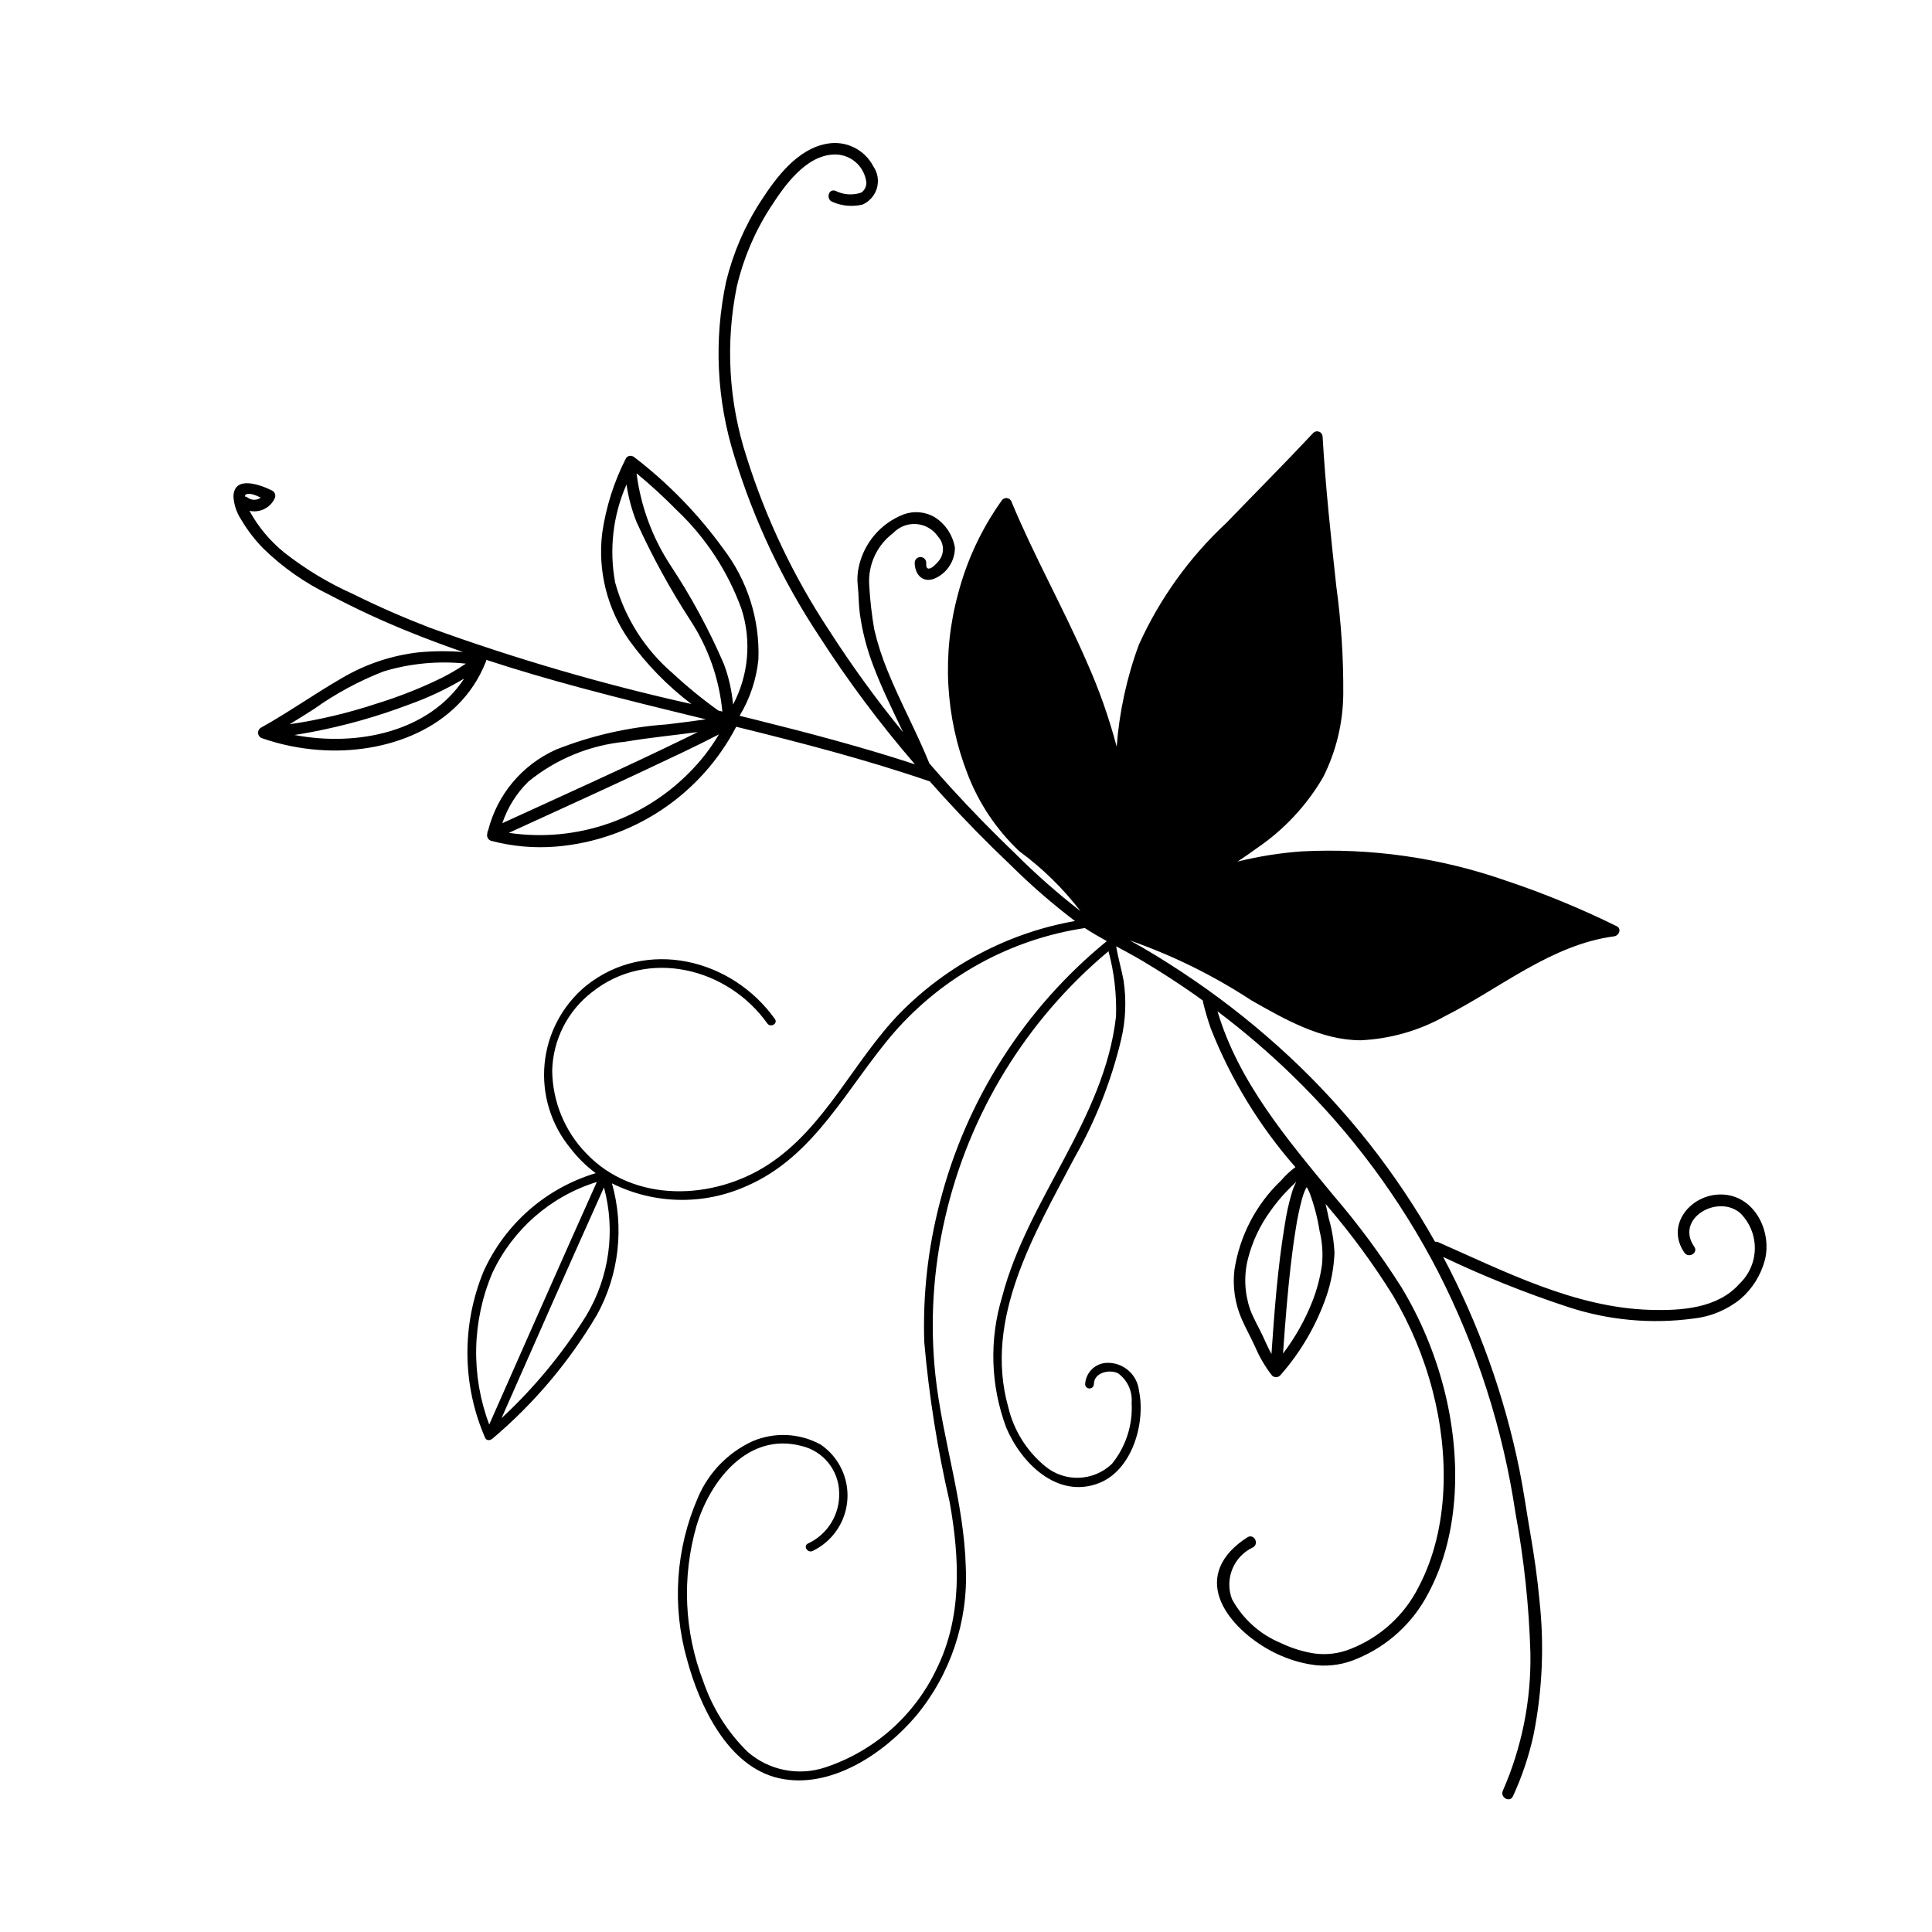
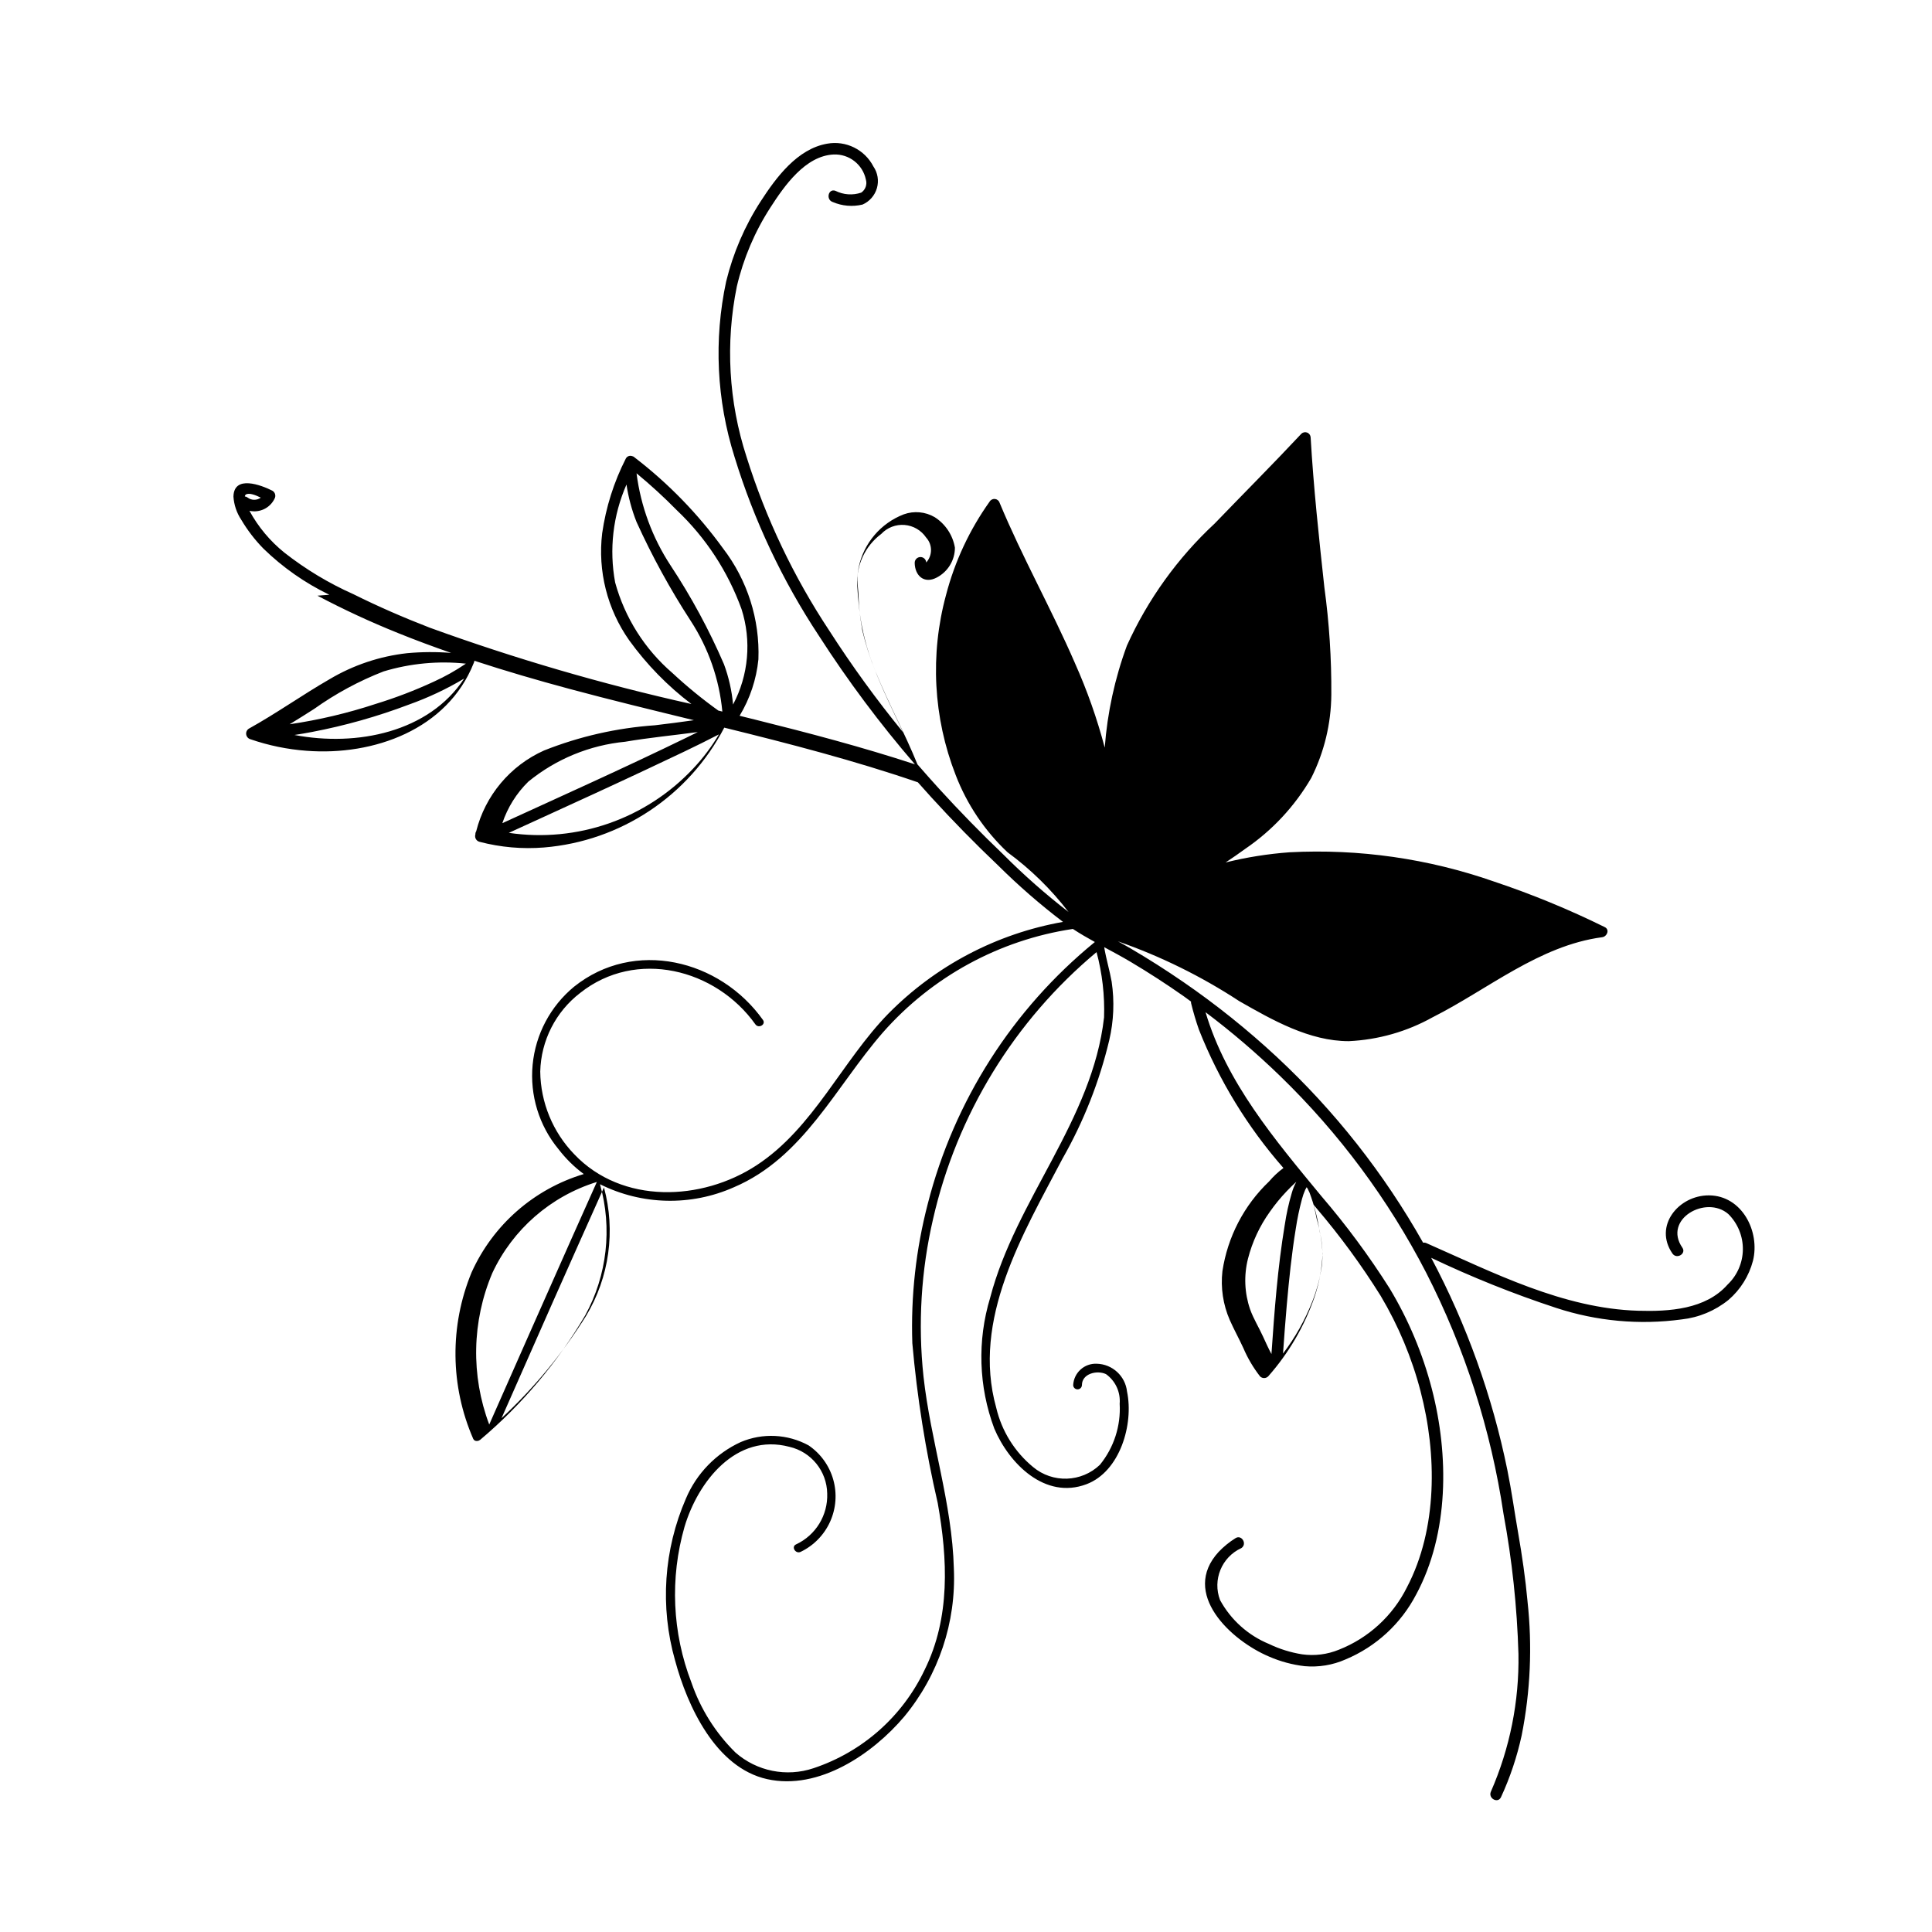
<svg xmlns="http://www.w3.org/2000/svg" fill="#000000" width="800px" height="800px" version="1.1" viewBox="144 144 512 512">
-   <path d="m231.28 301.62c-6.449-3.113-12.355-7.25-17.484-12.246-2.25-2.301-4.219-4.859-5.856-7.629-1.211-1.824-1.926-3.934-2.074-6.121 0.102-5.867 7.391-3.062 10.316-1.582l0.004 0.004c0.723 0.418 0.984 1.336 0.594 2.074-1.195 2.508-3.965 3.852-6.676 3.246 2.328 4.273 5.481 8.043 9.27 11.094 5.617 4.406 11.758 8.105 18.285 11.008 6.59 3.281 13.352 6.219 20.219 8.871 22.656 8.23 45.82 14.988 69.352 20.23-6.309-4.781-11.867-10.477-16.496-16.895-5.805-8.242-8.352-18.344-7.152-28.355 0.984-6.891 3.098-13.574 6.258-19.777 0.316-0.633 1.07-0.914 1.727-0.648 0.258 0.055 0.492 0.191 0.676 0.383 8.906 6.852 16.777 14.949 23.367 24.051 6.457 8.41 9.773 18.812 9.375 29.41-0.531 5.293-2.234 10.402-4.984 14.953 1.324 0.328 2.648 0.652 3.977 0.98 14.273 3.551 28.512 7.297 42.488 11.879-9.273-10.75-17.785-22.141-25.465-34.086-9.676-14.645-17.199-30.602-22.344-47.383-4.754-15.043-5.519-31.059-2.219-46.484 1.844-7.555 4.941-14.75 9.172-21.277 4.082-6.297 9.676-13.867 17.594-15.242 4.969-0.898 9.945 1.555 12.258 6.043 1.148 1.676 1.488 3.773 0.934 5.723-0.559 1.953-1.957 3.555-3.816 4.367-2.648 0.633-5.43 0.391-7.93-0.688-1.84-0.645-1.133-3.617 0.719-2.969 2.133 1.078 4.606 1.254 6.871 0.488 1.113-0.762 1.613-2.156 1.227-3.453-0.84-4.012-4.457-6.824-8.547-6.648-7.516 0.34-13.09 8.359-16.75 14.039-4.144 6.41-7.152 13.484-8.898 20.914-3.062 15.027-2.18 30.59 2.566 45.172 5.109 16.301 12.488 31.797 21.918 46.043 6.004 9.344 12.535 18.34 19.566 26.941-2.746-5.816-5.621-11.578-7.887-17.605-1.75-4.539-2.961-9.266-3.609-14.09-0.305-2.414-0.242-4.852-0.523-7.258-0.168-1.586-0.082-3.188 0.25-4.746 1.344-6.406 5.844-11.695 11.949-14.047 2.719-0.98 5.731-0.703 8.219 0.758 2.836 1.82 4.773 4.746 5.34 8.066 0 3.344-1.867 6.402-4.84 7.938-3.309 1.738-5.785-0.488-5.82-3.938h0.004c0.008-0.824 0.668-1.488 1.492-1.508s1.512 0.617 1.559 1.438c0.008 0.621-0.098 1.477 0.543 1.609 0.848 0.176 2.164-1.297 2.625-1.844v0.004c1.699-1.879 1.691-4.742-0.023-6.609-1.297-1.922-3.398-3.148-5.711-3.336s-4.586 0.684-6.176 2.371c-4.262 3.18-6.656 8.277-6.379 13.586 0.219 4.008 0.668 7.996 1.348 11.953 0.879 3.742 2.059 7.41 3.527 10.965 3.371 8.34 7.719 16.238 11.094 24.578 1.871 2.152 3.762 4.285 5.676 6.394 5.488 6.019 11.18 11.848 17.074 17.484 5.426 5.438 11.195 10.523 17.273 15.223-4.613-6.012-10.055-11.34-16.164-15.82-6.051-5.699-10.742-12.688-13.727-20.445-5.949-15.238-6.844-31.984-2.551-47.766 2.312-8.875 6.227-17.25 11.551-24.719 0.297-0.484 0.848-0.758 1.41-0.691 0.566 0.066 1.043 0.453 1.219 0.992 6.012 14.473 13.746 28.152 19.98 42.523h-0.004c3.234 7.234 5.871 14.715 7.891 22.375 0.695-9.242 2.672-18.34 5.879-27.035 5.523-12.219 13.43-23.215 23.254-32.344 7.652-7.941 15.441-15.746 22.977-23.797h0.004c0.406-0.395 1.012-0.516 1.539-0.305 0.527 0.207 0.887 0.707 0.914 1.273 0.773 13.297 2.199 26.527 3.641 39.762 1.289 9.422 1.902 18.922 1.84 28.426-0.059 7.664-1.875 15.211-5.316 22.059-4.367 7.504-10.355 13.934-17.531 18.816-1.691 1.238-3.418 2.426-5.168 3.582 5.57-1.379 11.25-2.281 16.973-2.695 18.387-0.961 36.789 1.676 54.168 7.758 10.035 3.356 19.836 7.387 29.328 12.066 1.402 0.684 0.613 2.512-0.664 2.684-16.68 2.203-30.316 13.848-44.922 21.207l0.004-0.004c-6.82 3.812-14.43 5.981-22.234 6.344-10.441 0.016-20.258-5.602-29.074-10.629v-0.004c-10.023-6.562-20.809-11.875-32.117-15.82 1.121 0.609 2.238 1.23 3.336 1.871 4.754 2.781 9.402 5.738 13.945 8.867h0.004c8.734 6.004 17.02 12.645 24.781 19.859 15.395 14.328 28.484 30.945 38.809 49.262 0.285-0.047 0.582-0.012 0.848 0.105 17.832 7.848 36.242 17.332 56.125 17.93 8.219 0.246 17.922-0.352 23.715-6.93 2.551-2.422 4.016-5.777 4.055-9.301 0.039-3.519-1.348-6.906-3.844-9.387-5.914-5.148-17.398 1.359-12.195 8.898 1.117 1.617-1.512 3.172-2.625 1.559-5.051-7.312 1.629-15.445 9.664-15.414 8.766 0.035 13.613 9.586 11.672 17.352v-0.004c-1.062 4.031-3.324 7.644-6.484 10.359-3.559 2.875-7.867 4.672-12.418 5.168-11.172 1.516-22.543 0.469-33.254-3.051-11.305-3.715-22.363-8.152-33.109-13.273 9.395 17.684 16.191 36.633 20.184 56.258 1.129 5.543 1.891 11.137 2.863 16.703 1.047 5.988 1.918 12.008 2.477 18.062h-0.004c1.301 11.863 0.777 23.852-1.551 35.555-1.223 5.633-3.059 11.117-5.477 16.352-0.824 1.785-3.488 0.297-2.668-1.48v-0.004c5.023-11.48 7.512-23.914 7.297-36.445-0.363-12.453-1.684-24.855-3.953-37.105-3.32-22.297-10.246-43.902-20.512-63.973-9.988-19.344-23.051-36.938-38.68-52.09-6.238-6.047-12.844-11.699-19.781-16.926 5.574 18.723 18.402 33.82 30.652 48.691 6.617 7.703 12.668 15.879 18.105 24.457 5.019 8.324 8.801 17.336 11.234 26.75 4.516 17.449 4.555 38.191-4.16 54.398h-0.004c-4.027 7.754-10.648 13.852-18.711 17.219-3.41 1.508-7.144 2.125-10.859 1.793-3.246-0.375-6.418-1.234-9.414-2.539-10.117-4.269-23.52-16.734-13.359-27.758 1.324-1.383 2.812-2.598 4.438-3.613 1.645-1.074 3.203 1.551 1.559 2.625h-0.004c-5.211 2.391-7.672 8.414-5.629 13.77 2.863 5.25 7.441 9.359 12.973 11.633 2.773 1.336 5.727 2.258 8.766 2.742 3.301 0.465 6.668 0.043 9.754-1.223 7.856-3.094 14.285-8.992 18.043-16.555 8.125-15.5 7.953-35.301 3.609-51.883l0.004-0.004c-2.316-8.898-5.879-17.426-10.582-25.328-5.09-8.156-10.777-15.922-17.02-23.234-0.25-0.305-0.5-0.609-0.754-0.914 0.406 1.625 0.664 3.051 0.809 3.703v0.004c0.883 3.016 1.406 6.129 1.555 9.27-0.16 3.938-0.887 7.836-2.16 11.566-2.676 7.707-6.832 14.816-12.234 20.93-0.59 0.598-1.555 0.609-2.16 0.02-1.797-2.305-3.289-4.836-4.434-7.523-1.148-2.508-2.5-4.926-3.606-7.445-1.766-4.062-2.434-8.52-1.938-12.918 1.367-9.078 5.715-17.445 12.359-23.777 1.129-1.336 2.406-2.531 3.816-3.566-9.516-10.848-17.09-23.246-22.398-36.66-0.809-2.305-1.496-4.644-2.078-7.016-0.027-0.141-0.031-0.285-0.016-0.43-0.645-0.461-1.27-0.949-1.918-1.402-4.582-3.219-9.277-6.262-14.094-9.125-2.289-1.363-4.648-2.621-7-3.891 0.512 3.106 1.461 6.207 1.988 9.195h-0.004c0.762 5.141 0.543 10.375-0.641 15.438-2.617 11.008-6.793 21.59-12.398 31.422-10.477 19.961-24.125 42.57-17.547 66.039v-0.004c1.449 6.152 4.879 11.66 9.758 15.676 5.191 4.336 12.812 4.082 17.707-0.59 3.711-4.551 5.578-10.324 5.238-16.184 0.258-3.074-1.117-6.055-3.625-7.848-2.356-1.113-6.391-0.152-6.375 2.922h-0.004c-0.02 0.625-0.531 1.117-1.156 1.117s-1.141-0.492-1.16-1.117c0.164-3.293 2.965-5.832 6.258-5.676 4.137 0.109 7.559 3.254 8.012 7.371 1.809 8.625-1.84 21.203-10.754 24.562-10.988 4.144-20.496-5.473-24.418-14.738-4.164-11.129-4.547-23.32-1.098-34.691 6.809-26.035 27.09-47.02 30.176-74.254h0.004c0.199-5.844-0.469-11.684-1.988-17.332-21.781 18.195-36.996 43.027-43.316 70.691-3.18 13.68-4.039 27.797-2.547 41.758 1.875 17.09 7.602 33.633 8.047 50.902 0.641 14.27-4.051 28.262-13.16 39.262-8.414 9.941-22.648 19.586-36.309 16.559-13.637-3.023-21.148-19.32-24.414-31.48h-0.004c-4.023-14.203-3-29.355 2.891-42.891 2.801-6.621 7.977-11.957 14.512-14.957 5.809-2.469 12.434-2.148 17.977 0.871 3.184 2.16 5.504 5.375 6.547 9.078 1.047 3.703 0.746 7.656-0.84 11.164-1.586 3.504-4.359 6.336-7.832 7.996-1.355 0.594-2.535-1.406-1.172-2l0.004-0.004c5.203-2.426 8.445-7.731 8.238-13.465-0.094-5.934-4.219-11.039-9.996-12.379-14.137-3.742-24.242 9.188-27.82 21.203-3.898 13.586-3.258 28.074 1.832 41.262 2.402 6.996 6.391 13.34 11.656 18.535 5.66 4.984 13.551 6.57 20.703 4.164 12.949-4.309 23.578-13.715 29.43-26.043 6.867-13.867 6.121-29.375 3.484-44.219-3.227-13.945-5.477-28.098-6.731-42.355-0.426-12.469 0.957-24.934 4.106-37.008 6.961-27.211 22.441-51.48 44.188-69.262 0.031-0.023 0.062-0.027 0.094-0.051-1.988-1.098-3.957-2.234-5.848-3.477v0.004c-19.504 2.93-37.344 12.66-50.367 27.469-12.5 14.348-21.012 33.133-39.465 40.988-11.352 5.043-24.367 4.75-35.48-0.801 3.293 11.652 1.887 24.129-3.922 34.75-7.348 12.492-16.762 23.645-27.84 32.988-0.066 0.047-0.137 0.086-0.211 0.117-0.156 0.129-0.352 0.188-0.551 0.176-0.43 0.082-0.863-0.133-1.059-0.527-6.129-14.039-6.293-29.965-0.453-44.129 5.664-12.586 16.512-22.102 29.734-26.074-2.523-1.871-4.773-4.086-6.684-6.578-5.168-6.254-7.637-14.309-6.867-22.383 0.77-8.078 4.715-15.516 10.973-20.684 15.965-12.781 38.656-7.227 50.062 8.797 0.867 1.219-1.145 2.375-2.004 1.172-10.508-14.758-31.641-20.059-46.422-8.328-6.5 4.988-10.395 12.648-10.594 20.84 0.094 8.199 3.328 16.055 9.035 21.938 12.637 13.27 33.719 12.449 48.297 2.902 15.125-9.906 22.57-27.535 34.934-40.199h0.004c12.531-12.699 28.695-21.191 46.266-24.301-6.055-4.606-11.801-9.605-17.199-14.965-6.106-5.797-11.996-11.805-17.676-18.031-1.207-1.32-2.394-2.656-3.582-3.996-16.836-5.777-34.047-10.238-51.316-14.488h0.004c-9.406 18.09-27.441 30.086-47.766 31.758-5.742 0.465-11.523-0.043-17.098-1.504-0.809-0.211-1.309-1.027-1.125-1.844l0.039-0.156h0.004c-0.023-0.27 0.047-0.539 0.199-0.762 2.398-9.52 9.02-17.418 17.977-21.434 9.395-3.731 19.309-5.984 29.391-6.684 3.449-0.422 6.898-0.836 10.336-1.344-11.023-2.688-22.047-5.359-32.992-8.305-8.453-2.273-16.867-4.723-25.188-7.449-0.012 0.219-0.074 0.434-0.18 0.629-6.988 17.613-26.52 24.59-44.273 23.227-5.078-0.371-10.086-1.402-14.898-3.062-0.59-0.164-1.027-0.66-1.117-1.266-0.094-0.602 0.184-1.207 0.699-1.535 7.324-4.062 14.145-8.93 21.395-13.105 6.281-3.738 13.293-6.09 20.559-6.898 3.875-0.355 7.777-0.379 11.66-0.07-4.754-1.652-9.473-3.402-14.137-5.289l-0.004-0.004c-7.266-2.918-14.371-6.215-21.293-9.875zm-18.168-25.734c-1.352-0.676-3.051-1.359-3.953-0.832-0.164 0.117-0.262 0.309-0.262 0.516 0.242 0.023 0.473 0.109 0.668 0.254 1.035 0.812 2.484 0.836 3.547 0.062zm277.37 182.41 0.02 0.012c0.094 0 0.129-0.004-0.02-0.012zm1.305 30.586 0.004 0.004c1.223-3.113 2.074-6.359 2.543-9.668 0.305-3.004 0.094-6.035-0.625-8.965-0.547-3.484-1.441-6.906-2.676-10.211-0.145-0.344-0.309-0.68-0.484-1.008-0.078-0.145-0.168-0.285-0.266-0.418-0.137 0.238-0.281 0.473-0.402 0.723h0.004c-0.352 0.793-0.637 1.617-0.855 2.457-0.691 2.57-1.238 5.18-1.633 7.812-1.098 6.695-1.785 13.457-2.387 20.215-0.379 4.293-0.695 8.59-0.996 12.887 3.211-4.231 5.828-8.883 7.777-13.824zm-6.812-29.18c-1.613 1.695-3.102 3.508-4.441 5.426-2.699 3.758-4.668 7.984-5.812 12.465-1.113 4.418-0.918 9.066 0.562 13.375 0.898 2.519 2.352 4.848 3.457 7.281 0.699 1.539 1.402 3.094 2.207 4.59 0.789-11.438 1.645-22.914 3.523-34.227h0.004c0.414-2.832 1.027-5.629 1.836-8.375 0.293-1.055 0.699-2.074 1.215-3.039l-0.133 0.117c-0.832 0.77-1.637 1.562-2.418 2.387zm-210.51 21.68c-5.41 12.777-5.703 27.148-0.812 40.137 7.188-16.293 14.395-32.574 21.625-48.848 2.289-5.148 4.59-10.293 6.894-15.438h-0.004c-12.227 3.785-22.285 12.555-27.703 24.148zm29.594-22.707c-9.012 20.098-17.945 40.227-26.809 60.391l-0.344 0.777c8.629-8.016 16.168-17.133 22.414-27.117 6.152-10.23 7.863-22.527 4.734-34.051zm34.215-127.96h-0.004c4.121-7.789 4.93-16.914 2.238-25.309-3.594-9.938-9.457-18.898-17.125-26.172-3.391-3.453-6.957-6.723-10.691-9.801 1.109 8.711 4.191 17.055 9.004 24.398 5.484 8.297 10.223 17.062 14.164 26.195 1.273 3.441 2.086 7.035 2.41 10.688zm-28.57 9.852h-0.004c-9.418 0.906-18.355 4.586-25.68 10.57-3.141 3.074-5.5 6.852-6.894 11.016 16.34-7.481 32.738-14.844 48.895-22.715 0.969-0.473 1.934-0.957 2.902-1.434-6.406 0.867-12.852 1.477-19.223 2.562zm6.141 7.106c-9.523 4.481-19.09 8.863-28.664 13.234-2.781 1.27-5.562 2.539-8.344 3.812l-0.004-0.004c18.117 2.68 36.395-3.703 48.906-17.078 2.59-2.746 4.863-5.769 6.785-9.016-6.141 3.191-12.434 6.109-18.684 9.051zm18.523-15.363 1.066 0.262h-0.004c-0.805-8.551-3.672-16.781-8.352-23.988-5.449-8.383-10.262-17.164-14.395-26.273-1.262-3.188-2.152-6.512-2.656-9.902-3.586 8.156-4.633 17.199-3.004 25.957 2.559 9.328 7.84 17.676 15.168 23.984 3.844 3.574 7.91 6.902 12.176 9.961zm-67.363-8.48c-4.644 2.773-9.555 5.082-14.652 6.898-8.336 3.16-16.934 5.586-25.691 7.258-1.535 0.293-3.078 0.559-4.625 0.793 16.543 3.164 35.648-0.738 44.969-14.949zm-21.348-1.898c-6.527 2.539-12.715 5.883-18.418 9.949-2.144 1.375-4.305 2.727-6.481 4.055 7.758-1.141 15.398-2.945 22.844-5.402 5.25-1.613 10.383-3.578 15.367-5.887 2.965-1.344 5.805-2.941 8.496-4.773-7.332-0.777-14.75-0.074-21.809 2.059z" />
+   <path d="m231.28 301.62c-6.449-3.113-12.355-7.25-17.484-12.246-2.25-2.301-4.219-4.859-5.856-7.629-1.211-1.824-1.926-3.934-2.074-6.121 0.102-5.867 7.391-3.062 10.316-1.582l0.004 0.004c0.723 0.418 0.984 1.336 0.594 2.074-1.195 2.508-3.965 3.852-6.676 3.246 2.328 4.273 5.481 8.043 9.27 11.094 5.617 4.406 11.758 8.105 18.285 11.008 6.59 3.281 13.352 6.219 20.219 8.871 22.656 8.23 45.82 14.988 69.352 20.23-6.309-4.781-11.867-10.477-16.496-16.895-5.805-8.242-8.352-18.344-7.152-28.355 0.984-6.891 3.098-13.574 6.258-19.777 0.316-0.633 1.07-0.914 1.727-0.648 0.258 0.055 0.492 0.191 0.676 0.383 8.906 6.852 16.777 14.949 23.367 24.051 6.457 8.41 9.773 18.812 9.375 29.41-0.531 5.293-2.234 10.402-4.984 14.953 1.324 0.328 2.648 0.652 3.977 0.98 14.273 3.551 28.512 7.297 42.488 11.879-9.273-10.75-17.785-22.141-25.465-34.086-9.676-14.645-17.199-30.602-22.344-47.383-4.754-15.043-5.519-31.059-2.219-46.484 1.844-7.555 4.941-14.75 9.172-21.277 4.082-6.297 9.676-13.867 17.594-15.242 4.969-0.898 9.945 1.555 12.258 6.043 1.148 1.676 1.488 3.773 0.934 5.723-0.559 1.953-1.957 3.555-3.816 4.367-2.648 0.633-5.43 0.391-7.93-0.688-1.84-0.645-1.133-3.617 0.719-2.969 2.133 1.078 4.606 1.254 6.871 0.488 1.113-0.762 1.613-2.156 1.227-3.453-0.84-4.012-4.457-6.824-8.547-6.648-7.516 0.34-13.09 8.359-16.75 14.039-4.144 6.41-7.152 13.484-8.898 20.914-3.062 15.027-2.18 30.59 2.566 45.172 5.109 16.301 12.488 31.797 21.918 46.043 6.004 9.344 12.535 18.34 19.566 26.941-2.746-5.816-5.621-11.578-7.887-17.605-1.75-4.539-2.961-9.266-3.609-14.09-0.305-2.414-0.242-4.852-0.523-7.258-0.168-1.586-0.082-3.188 0.25-4.746 1.344-6.406 5.844-11.695 11.949-14.047 2.719-0.98 5.731-0.703 8.219 0.758 2.836 1.82 4.773 4.746 5.34 8.066 0 3.344-1.867 6.402-4.84 7.938-3.309 1.738-5.785-0.488-5.82-3.938h0.004c0.008-0.824 0.668-1.488 1.492-1.508s1.512 0.617 1.559 1.438v0.004c1.699-1.879 1.691-4.742-0.023-6.609-1.297-1.922-3.398-3.148-5.711-3.336s-4.586 0.684-6.176 2.371c-4.262 3.18-6.656 8.277-6.379 13.586 0.219 4.008 0.668 7.996 1.348 11.953 0.879 3.742 2.059 7.41 3.527 10.965 3.371 8.34 7.719 16.238 11.094 24.578 1.871 2.152 3.762 4.285 5.676 6.394 5.488 6.019 11.18 11.848 17.074 17.484 5.426 5.438 11.195 10.523 17.273 15.223-4.613-6.012-10.055-11.34-16.164-15.82-6.051-5.699-10.742-12.688-13.727-20.445-5.949-15.238-6.844-31.984-2.551-47.766 2.312-8.875 6.227-17.25 11.551-24.719 0.297-0.484 0.848-0.758 1.41-0.691 0.566 0.066 1.043 0.453 1.219 0.992 6.012 14.473 13.746 28.152 19.98 42.523h-0.004c3.234 7.234 5.871 14.715 7.891 22.375 0.695-9.242 2.672-18.34 5.879-27.035 5.523-12.219 13.43-23.215 23.254-32.344 7.652-7.941 15.441-15.746 22.977-23.797h0.004c0.406-0.395 1.012-0.516 1.539-0.305 0.527 0.207 0.887 0.707 0.914 1.273 0.773 13.297 2.199 26.527 3.641 39.762 1.289 9.422 1.902 18.922 1.84 28.426-0.059 7.664-1.875 15.211-5.316 22.059-4.367 7.504-10.355 13.934-17.531 18.816-1.691 1.238-3.418 2.426-5.168 3.582 5.57-1.379 11.25-2.281 16.973-2.695 18.387-0.961 36.789 1.676 54.168 7.758 10.035 3.356 19.836 7.387 29.328 12.066 1.402 0.684 0.613 2.512-0.664 2.684-16.68 2.203-30.316 13.848-44.922 21.207l0.004-0.004c-6.82 3.812-14.43 5.981-22.234 6.344-10.441 0.016-20.258-5.602-29.074-10.629v-0.004c-10.023-6.562-20.809-11.875-32.117-15.82 1.121 0.609 2.238 1.23 3.336 1.871 4.754 2.781 9.402 5.738 13.945 8.867h0.004c8.734 6.004 17.02 12.645 24.781 19.859 15.395 14.328 28.484 30.945 38.809 49.262 0.285-0.047 0.582-0.012 0.848 0.105 17.832 7.848 36.242 17.332 56.125 17.93 8.219 0.246 17.922-0.352 23.715-6.93 2.551-2.422 4.016-5.777 4.055-9.301 0.039-3.519-1.348-6.906-3.844-9.387-5.914-5.148-17.398 1.359-12.195 8.898 1.117 1.617-1.512 3.172-2.625 1.559-5.051-7.312 1.629-15.445 9.664-15.414 8.766 0.035 13.613 9.586 11.672 17.352v-0.004c-1.062 4.031-3.324 7.644-6.484 10.359-3.559 2.875-7.867 4.672-12.418 5.168-11.172 1.516-22.543 0.469-33.254-3.051-11.305-3.715-22.363-8.152-33.109-13.273 9.395 17.684 16.191 36.633 20.184 56.258 1.129 5.543 1.891 11.137 2.863 16.703 1.047 5.988 1.918 12.008 2.477 18.062h-0.004c1.301 11.863 0.777 23.852-1.551 35.555-1.223 5.633-3.059 11.117-5.477 16.352-0.824 1.785-3.488 0.297-2.668-1.48v-0.004c5.023-11.48 7.512-23.914 7.297-36.445-0.363-12.453-1.684-24.855-3.953-37.105-3.32-22.297-10.246-43.902-20.512-63.973-9.988-19.344-23.051-36.938-38.68-52.09-6.238-6.047-12.844-11.699-19.781-16.926 5.574 18.723 18.402 33.82 30.652 48.691 6.617 7.703 12.668 15.879 18.105 24.457 5.019 8.324 8.801 17.336 11.234 26.75 4.516 17.449 4.555 38.191-4.16 54.398h-0.004c-4.027 7.754-10.648 13.852-18.711 17.219-3.41 1.508-7.144 2.125-10.859 1.793-3.246-0.375-6.418-1.234-9.414-2.539-10.117-4.269-23.52-16.734-13.359-27.758 1.324-1.383 2.812-2.598 4.438-3.613 1.645-1.074 3.203 1.551 1.559 2.625h-0.004c-5.211 2.391-7.672 8.414-5.629 13.77 2.863 5.25 7.441 9.359 12.973 11.633 2.773 1.336 5.727 2.258 8.766 2.742 3.301 0.465 6.668 0.043 9.754-1.223 7.856-3.094 14.285-8.992 18.043-16.555 8.125-15.5 7.953-35.301 3.609-51.883l0.004-0.004c-2.316-8.898-5.879-17.426-10.582-25.328-5.09-8.156-10.777-15.922-17.02-23.234-0.25-0.305-0.5-0.609-0.754-0.914 0.406 1.625 0.664 3.051 0.809 3.703v0.004c0.883 3.016 1.406 6.129 1.555 9.27-0.16 3.938-0.887 7.836-2.16 11.566-2.676 7.707-6.832 14.816-12.234 20.93-0.59 0.598-1.555 0.609-2.16 0.02-1.797-2.305-3.289-4.836-4.434-7.523-1.148-2.508-2.5-4.926-3.606-7.445-1.766-4.062-2.434-8.52-1.938-12.918 1.367-9.078 5.715-17.445 12.359-23.777 1.129-1.336 2.406-2.531 3.816-3.566-9.516-10.848-17.09-23.246-22.398-36.66-0.809-2.305-1.496-4.644-2.078-7.016-0.027-0.141-0.031-0.285-0.016-0.43-0.645-0.461-1.27-0.949-1.918-1.402-4.582-3.219-9.277-6.262-14.094-9.125-2.289-1.363-4.648-2.621-7-3.891 0.512 3.106 1.461 6.207 1.988 9.195h-0.004c0.762 5.141 0.543 10.375-0.641 15.438-2.617 11.008-6.793 21.59-12.398 31.422-10.477 19.961-24.125 42.57-17.547 66.039v-0.004c1.449 6.152 4.879 11.66 9.758 15.676 5.191 4.336 12.812 4.082 17.707-0.59 3.711-4.551 5.578-10.324 5.238-16.184 0.258-3.074-1.117-6.055-3.625-7.848-2.356-1.113-6.391-0.152-6.375 2.922h-0.004c-0.02 0.625-0.531 1.117-1.156 1.117s-1.141-0.492-1.16-1.117c0.164-3.293 2.965-5.832 6.258-5.676 4.137 0.109 7.559 3.254 8.012 7.371 1.809 8.625-1.84 21.203-10.754 24.562-10.988 4.144-20.496-5.473-24.418-14.738-4.164-11.129-4.547-23.32-1.098-34.691 6.809-26.035 27.09-47.02 30.176-74.254h0.004c0.199-5.844-0.469-11.684-1.988-17.332-21.781 18.195-36.996 43.027-43.316 70.691-3.18 13.68-4.039 27.797-2.547 41.758 1.875 17.09 7.602 33.633 8.047 50.902 0.641 14.27-4.051 28.262-13.16 39.262-8.414 9.941-22.648 19.586-36.309 16.559-13.637-3.023-21.148-19.32-24.414-31.48h-0.004c-4.023-14.203-3-29.355 2.891-42.891 2.801-6.621 7.977-11.957 14.512-14.957 5.809-2.469 12.434-2.148 17.977 0.871 3.184 2.16 5.504 5.375 6.547 9.078 1.047 3.703 0.746 7.656-0.84 11.164-1.586 3.504-4.359 6.336-7.832 7.996-1.355 0.594-2.535-1.406-1.172-2l0.004-0.004c5.203-2.426 8.445-7.731 8.238-13.465-0.094-5.934-4.219-11.039-9.996-12.379-14.137-3.742-24.242 9.188-27.82 21.203-3.898 13.586-3.258 28.074 1.832 41.262 2.402 6.996 6.391 13.34 11.656 18.535 5.66 4.984 13.551 6.57 20.703 4.164 12.949-4.309 23.578-13.715 29.43-26.043 6.867-13.867 6.121-29.375 3.484-44.219-3.227-13.945-5.477-28.098-6.731-42.355-0.426-12.469 0.957-24.934 4.106-37.008 6.961-27.211 22.441-51.48 44.188-69.262 0.031-0.023 0.062-0.027 0.094-0.051-1.988-1.098-3.957-2.234-5.848-3.477v0.004c-19.504 2.93-37.344 12.66-50.367 27.469-12.5 14.348-21.012 33.133-39.465 40.988-11.352 5.043-24.367 4.75-35.48-0.801 3.293 11.652 1.887 24.129-3.922 34.75-7.348 12.492-16.762 23.645-27.84 32.988-0.066 0.047-0.137 0.086-0.211 0.117-0.156 0.129-0.352 0.188-0.551 0.176-0.43 0.082-0.863-0.133-1.059-0.527-6.129-14.039-6.293-29.965-0.453-44.129 5.664-12.586 16.512-22.102 29.734-26.074-2.523-1.871-4.773-4.086-6.684-6.578-5.168-6.254-7.637-14.309-6.867-22.383 0.77-8.078 4.715-15.516 10.973-20.684 15.965-12.781 38.656-7.227 50.062 8.797 0.867 1.219-1.145 2.375-2.004 1.172-10.508-14.758-31.641-20.059-46.422-8.328-6.5 4.988-10.395 12.648-10.594 20.84 0.094 8.199 3.328 16.055 9.035 21.938 12.637 13.27 33.719 12.449 48.297 2.902 15.125-9.906 22.57-27.535 34.934-40.199h0.004c12.531-12.699 28.695-21.191 46.266-24.301-6.055-4.606-11.801-9.605-17.199-14.965-6.106-5.797-11.996-11.805-17.676-18.031-1.207-1.32-2.394-2.656-3.582-3.996-16.836-5.777-34.047-10.238-51.316-14.488h0.004c-9.406 18.09-27.441 30.086-47.766 31.758-5.742 0.465-11.523-0.043-17.098-1.504-0.809-0.211-1.309-1.027-1.125-1.844l0.039-0.156h0.004c-0.023-0.27 0.047-0.539 0.199-0.762 2.398-9.52 9.02-17.418 17.977-21.434 9.395-3.731 19.309-5.984 29.391-6.684 3.449-0.422 6.898-0.836 10.336-1.344-11.023-2.688-22.047-5.359-32.992-8.305-8.453-2.273-16.867-4.723-25.188-7.449-0.012 0.219-0.074 0.434-0.18 0.629-6.988 17.613-26.52 24.59-44.273 23.227-5.078-0.371-10.086-1.402-14.898-3.062-0.59-0.164-1.027-0.66-1.117-1.266-0.094-0.602 0.184-1.207 0.699-1.535 7.324-4.062 14.145-8.93 21.395-13.105 6.281-3.738 13.293-6.09 20.559-6.898 3.875-0.355 7.777-0.379 11.66-0.07-4.754-1.652-9.473-3.402-14.137-5.289l-0.004-0.004c-7.266-2.918-14.371-6.215-21.293-9.875zm-18.168-25.734c-1.352-0.676-3.051-1.359-3.953-0.832-0.164 0.117-0.262 0.309-0.262 0.516 0.242 0.023 0.473 0.109 0.668 0.254 1.035 0.812 2.484 0.836 3.547 0.062zm277.37 182.41 0.02 0.012c0.094 0 0.129-0.004-0.02-0.012zm1.305 30.586 0.004 0.004c1.223-3.113 2.074-6.359 2.543-9.668 0.305-3.004 0.094-6.035-0.625-8.965-0.547-3.484-1.441-6.906-2.676-10.211-0.145-0.344-0.309-0.68-0.484-1.008-0.078-0.145-0.168-0.285-0.266-0.418-0.137 0.238-0.281 0.473-0.402 0.723h0.004c-0.352 0.793-0.637 1.617-0.855 2.457-0.691 2.57-1.238 5.18-1.633 7.812-1.098 6.695-1.785 13.457-2.387 20.215-0.379 4.293-0.695 8.59-0.996 12.887 3.211-4.231 5.828-8.883 7.777-13.824zm-6.812-29.18c-1.613 1.695-3.102 3.508-4.441 5.426-2.699 3.758-4.668 7.984-5.812 12.465-1.113 4.418-0.918 9.066 0.562 13.375 0.898 2.519 2.352 4.848 3.457 7.281 0.699 1.539 1.402 3.094 2.207 4.59 0.789-11.438 1.645-22.914 3.523-34.227h0.004c0.414-2.832 1.027-5.629 1.836-8.375 0.293-1.055 0.699-2.074 1.215-3.039l-0.133 0.117c-0.832 0.77-1.637 1.562-2.418 2.387zm-210.51 21.68c-5.41 12.777-5.703 27.148-0.812 40.137 7.188-16.293 14.395-32.574 21.625-48.848 2.289-5.148 4.59-10.293 6.894-15.438h-0.004c-12.227 3.785-22.285 12.555-27.703 24.148zm29.594-22.707c-9.012 20.098-17.945 40.227-26.809 60.391l-0.344 0.777c8.629-8.016 16.168-17.133 22.414-27.117 6.152-10.23 7.863-22.527 4.734-34.051zm34.215-127.96h-0.004c4.121-7.789 4.93-16.914 2.238-25.309-3.594-9.938-9.457-18.898-17.125-26.172-3.391-3.453-6.957-6.723-10.691-9.801 1.109 8.711 4.191 17.055 9.004 24.398 5.484 8.297 10.223 17.062 14.164 26.195 1.273 3.441 2.086 7.035 2.41 10.688zm-28.57 9.852h-0.004c-9.418 0.906-18.355 4.586-25.68 10.57-3.141 3.074-5.5 6.852-6.894 11.016 16.34-7.481 32.738-14.844 48.895-22.715 0.969-0.473 1.934-0.957 2.902-1.434-6.406 0.867-12.852 1.477-19.223 2.562zm6.141 7.106c-9.523 4.481-19.09 8.863-28.664 13.234-2.781 1.27-5.562 2.539-8.344 3.812l-0.004-0.004c18.117 2.68 36.395-3.703 48.906-17.078 2.59-2.746 4.863-5.769 6.785-9.016-6.141 3.191-12.434 6.109-18.684 9.051zm18.523-15.363 1.066 0.262h-0.004c-0.805-8.551-3.672-16.781-8.352-23.988-5.449-8.383-10.262-17.164-14.395-26.273-1.262-3.188-2.152-6.512-2.656-9.902-3.586 8.156-4.633 17.199-3.004 25.957 2.559 9.328 7.84 17.676 15.168 23.984 3.844 3.574 7.91 6.902 12.176 9.961zm-67.363-8.48c-4.644 2.773-9.555 5.082-14.652 6.898-8.336 3.16-16.934 5.586-25.691 7.258-1.535 0.293-3.078 0.559-4.625 0.793 16.543 3.164 35.648-0.738 44.969-14.949zm-21.348-1.898c-6.527 2.539-12.715 5.883-18.418 9.949-2.144 1.375-4.305 2.727-6.481 4.055 7.758-1.141 15.398-2.945 22.844-5.402 5.25-1.613 10.383-3.578 15.367-5.887 2.965-1.344 5.805-2.941 8.496-4.773-7.332-0.777-14.75-0.074-21.809 2.059z" />
</svg>